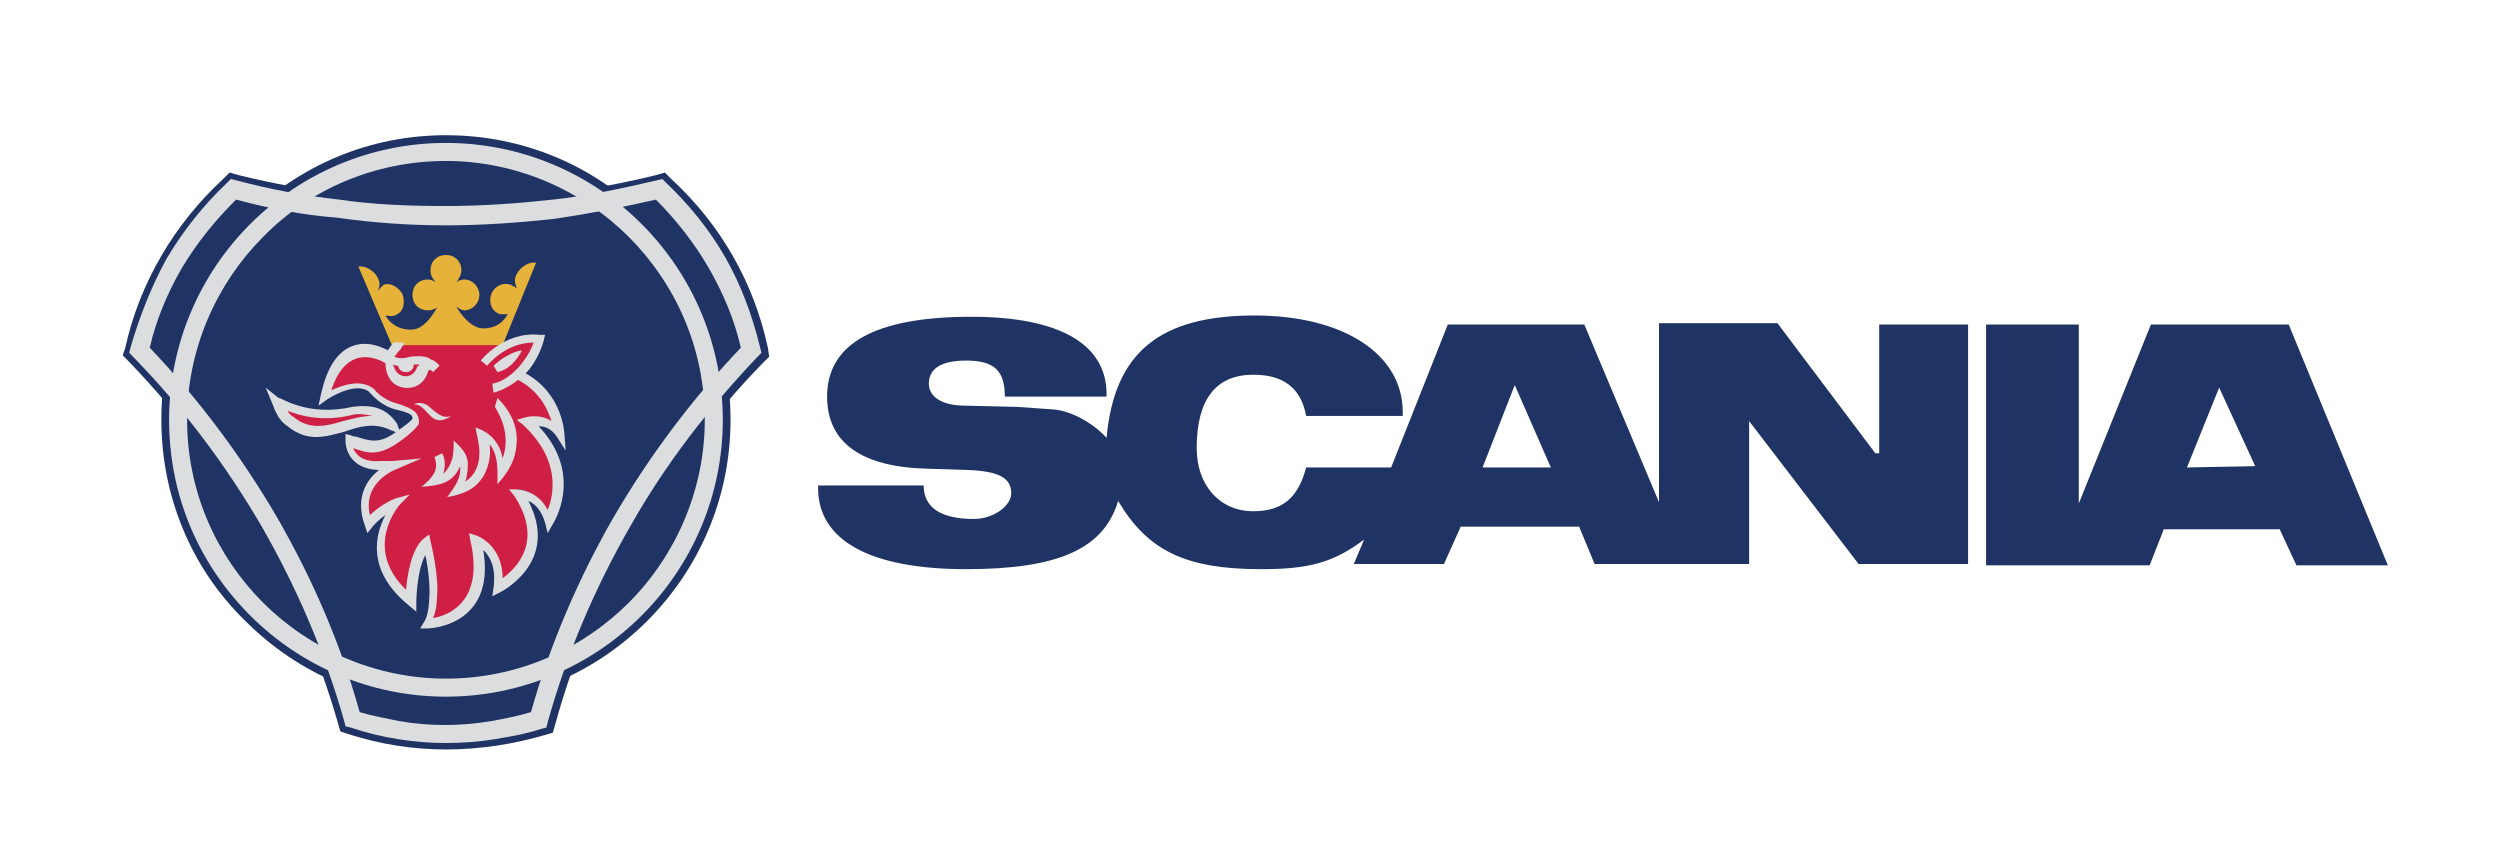
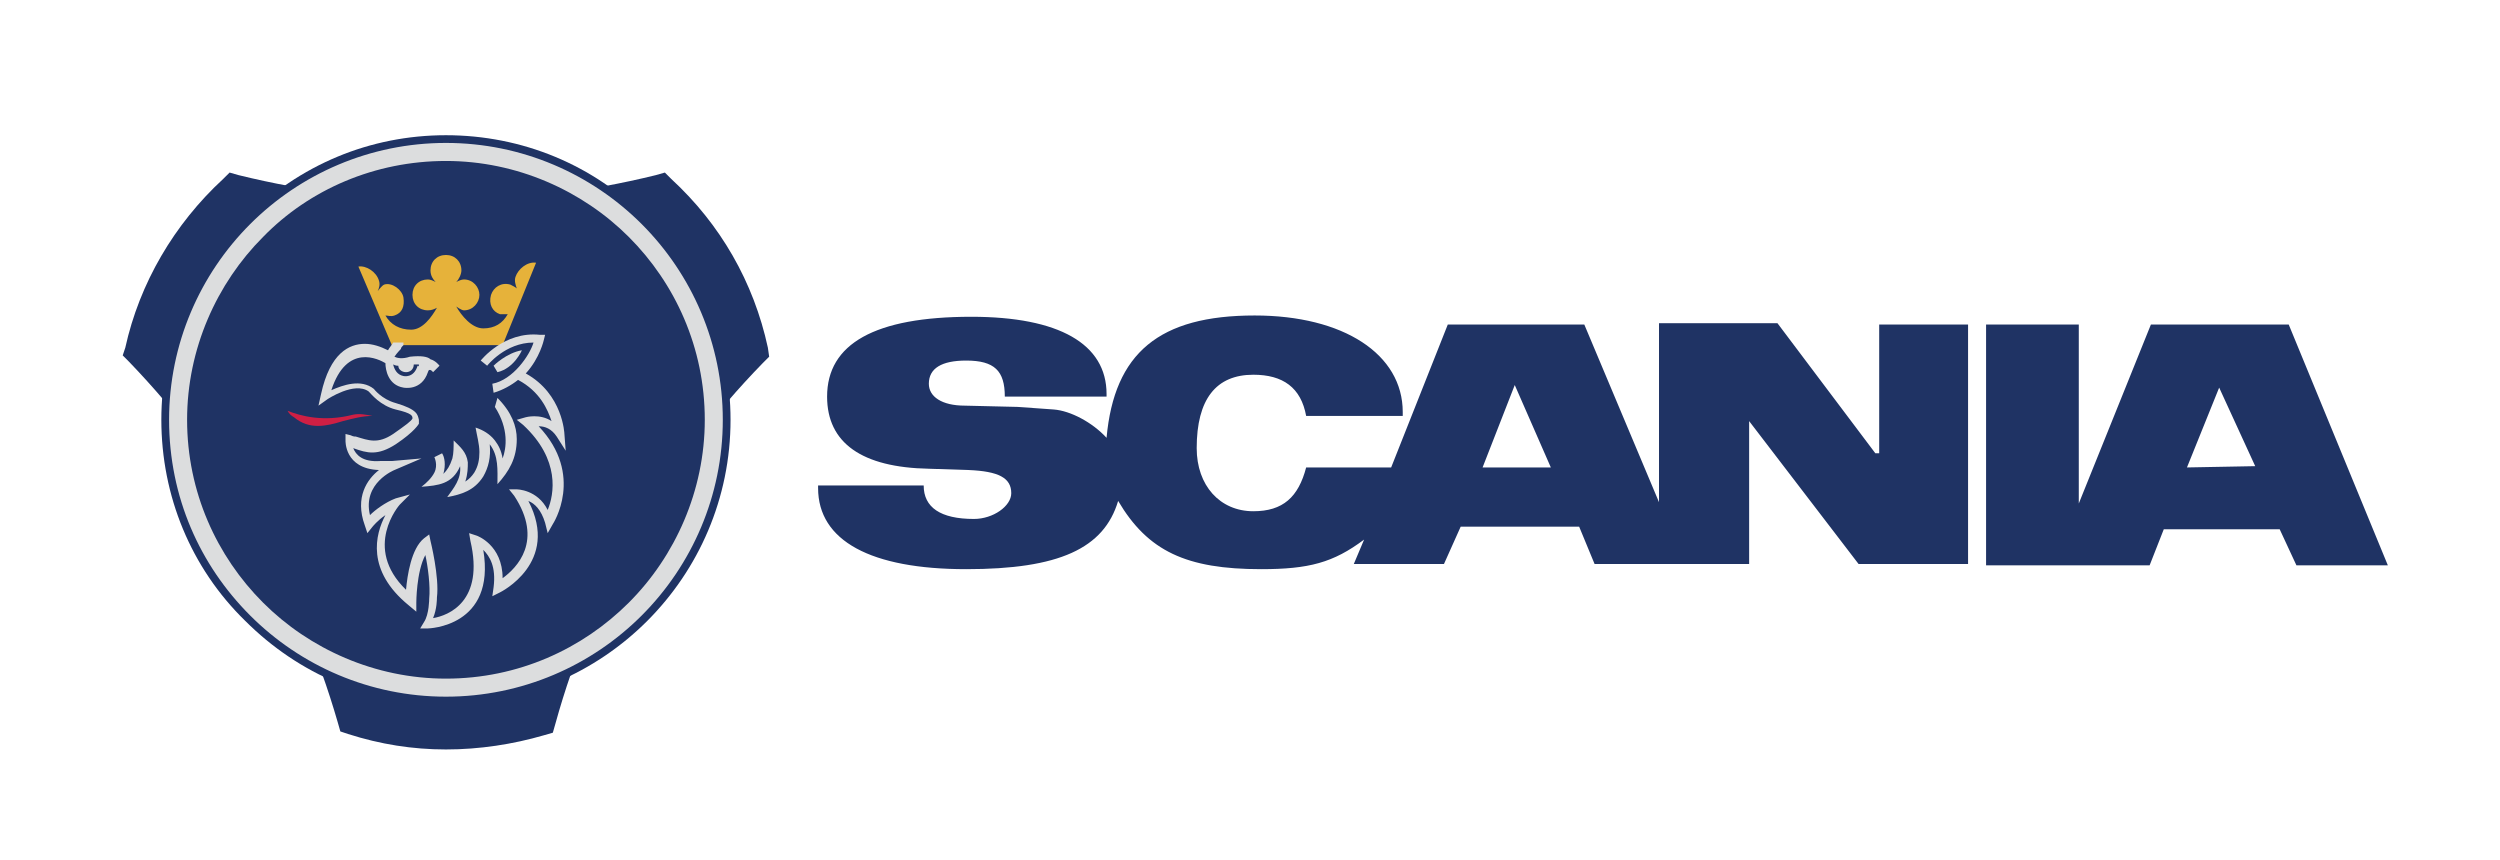
<svg xmlns="http://www.w3.org/2000/svg" width="93" height="32" viewBox="0 0 93 32" fill="none">
  <g clipPath="url(#clip0_2094_74628)">
    <path fillRule="evenodd" clipRule="evenodd" d="M16.589 7.473C19.224 7.473 21.858 7.138 24.397 6.515L24.733 6.419L24.972 6.658C26.793 8.335 28.038 10.491 28.565 12.934L28.613 13.269L28.373 13.509C24.733 17.245 22.05 21.892 20.661 26.922L20.565 27.257L20.23 27.353C19.08 27.688 17.834 27.88 16.589 27.88C15.343 27.88 14.146 27.688 12.948 27.305L12.661 27.209L12.565 26.874C11.128 21.892 8.445 17.245 4.804 13.461L4.565 13.221L4.661 12.934C5.188 10.539 6.481 8.335 8.301 6.658L8.541 6.419L8.876 6.515C11.415 7.138 14.05 7.473 16.589 7.473Z" fill="#1F3364" />
    <path fillRule="evenodd" clipRule="evenodd" d="M6.002 15.617C6.002 12.791 7.104 10.108 9.116 8.144C11.128 6.132 13.762 5.03 16.589 5.03C19.415 5.03 22.098 6.132 24.062 8.144C26.074 10.156 27.176 12.791 27.176 15.617C27.176 21.461 22.433 26.204 16.589 26.204C13.762 26.204 11.128 25.102 9.116 23.09C7.104 21.126 6.002 18.443 6.002 15.617Z" fill="#1F3364" />
-     <path d="M8.781 7.425C8.014 8.191 7.344 9.006 6.769 9.964C6.242 10.874 5.811 11.88 5.571 12.934C7.392 14.85 8.972 16.958 10.314 19.257C11.607 21.509 12.661 23.904 13.38 26.491C13.859 26.634 14.386 26.73 14.865 26.826C15.392 26.922 15.966 26.97 16.541 26.97C17.116 26.97 17.691 26.922 18.266 26.826C18.793 26.73 19.272 26.634 19.751 26.491C20.469 23.952 21.523 21.509 22.817 19.257C24.158 16.958 25.739 14.85 27.559 12.934C27.32 11.88 26.889 10.874 26.362 9.964C25.835 9.053 25.164 8.191 24.398 7.425C23.152 7.712 21.907 7.952 20.613 8.143C19.272 8.287 17.93 8.383 16.589 8.383C15.2 8.383 13.859 8.287 12.517 8.095C11.272 8 10.026 7.76 8.781 7.425ZM6.194 9.628C6.817 8.574 7.583 7.616 8.445 6.802L8.589 6.658L8.781 6.706C10.026 7.041 11.32 7.281 12.613 7.425C13.906 7.616 15.248 7.664 16.589 7.664C17.93 7.664 19.272 7.568 20.565 7.425C21.907 7.281 23.2 6.994 24.445 6.706L24.637 6.658L24.781 6.802C25.643 7.616 26.41 8.574 26.984 9.58C27.559 10.586 27.99 11.736 28.278 12.934L28.326 13.125L28.182 13.269C26.362 15.185 24.733 17.293 23.439 19.592C22.146 21.844 21.092 24.287 20.373 26.874L20.326 27.065L20.134 27.113C19.559 27.305 18.984 27.401 18.41 27.497C17.835 27.592 17.212 27.64 16.589 27.64C15.966 27.64 15.392 27.592 14.817 27.497C14.194 27.401 13.619 27.257 13.044 27.065L12.853 27.017L12.805 26.826C12.086 24.287 11.032 21.844 9.739 19.592C8.398 17.293 6.817 15.185 4.948 13.269L4.805 13.125L4.853 12.934C5.188 11.784 5.619 10.682 6.194 9.628Z" fill="#DCDDDE" />
    <path d="M6.29 15.617C6.29 12.79 7.439 10.204 9.308 8.335C11.176 6.467 13.763 5.317 16.589 5.317C19.415 5.317 22.002 6.467 23.87 8.335C25.739 10.204 26.888 12.79 26.888 15.617C26.888 18.443 25.739 21.03 23.87 22.898C22.002 24.767 19.415 25.916 16.589 25.916C13.763 25.916 11.176 24.767 9.308 22.898C7.439 21.03 6.29 18.491 6.29 15.617ZM9.787 8.814C8.062 10.539 6.96 12.982 6.96 15.617C6.96 18.299 8.062 20.695 9.787 22.419C11.511 24.144 13.954 25.245 16.589 25.245C19.272 25.245 21.667 24.144 23.391 22.419C25.116 20.695 26.218 18.252 26.218 15.617C26.218 12.934 25.116 10.539 23.391 8.814C21.667 7.09 19.224 5.988 16.589 5.988C13.954 5.988 11.511 7.042 9.787 8.814Z" fill="#DCDDDE" />
-     <path d="M13.092 15.137C13.427 15.09 13.763 15.09 14.05 15.185C14.337 15.281 14.577 15.473 14.769 15.76L14.912 16.143L14.529 16C13.954 15.712 13.379 15.856 12.852 16.048C12.134 16.239 11.463 16.479 10.697 15.856C10.553 15.76 10.409 15.617 10.313 15.425C10.218 15.281 10.17 15.09 10.122 14.994L9.882 14.419L10.361 14.802C10.409 14.754 11.415 15.521 13.092 15.137Z" fill="#DCDDDE" />
-     <path fillRule="evenodd" clipRule="evenodd" d="M16.397 12.359C15.679 12.359 15.008 12.503 14.769 12.838C14.769 12.838 14.481 13.126 14.433 13.318C14.433 13.318 12.613 12.072 12.038 14.755C12.038 14.755 13.14 13.988 13.763 14.467C13.763 14.467 14.098 14.898 14.673 15.09C15.487 15.281 15.391 15.473 15.439 15.617C15.439 15.617 15.344 15.856 14.625 16.288C13.954 16.719 13.571 16.527 12.9 16.335C12.9 16.335 12.852 17.246 14.098 17.246H14.529C14.529 17.246 13.044 17.868 13.619 19.401C13.619 19.401 14.146 18.779 14.721 18.635C14.721 18.635 13.092 20.503 15.248 22.276C15.248 22.276 15.248 20.647 15.87 20.12C15.87 20.12 16.206 21.413 16.11 22.132C16.11 22.132 16.062 22.755 15.87 23.09C15.87 23.09 18.409 23.042 17.691 19.976C17.691 19.976 18.697 20.311 18.505 21.701C18.505 21.701 20.805 20.551 19.272 18.204C19.272 18.204 20.134 18.204 20.421 19.258C20.421 19.258 21.667 17.389 19.607 15.569C19.607 15.569 20.373 15.377 20.805 16C20.805 16 20.757 14.563 19.415 13.844C19.128 13.653 19.607 13.174 19.463 12.886L16.397 12.359Z" fill="#CF1F44" />
-     <path fillRule="evenodd" clipRule="evenodd" d="M17.979 13.461C17.979 13.461 18.793 12.407 20.038 12.551C20.038 12.551 19.703 14.084 18.314 14.371L17.979 13.461Z" fill="#CF1F44" />
    <path fillRule="evenodd" clipRule="evenodd" d="M18.361 13.605C18.361 13.605 18.84 13.126 19.415 13.03C19.415 13.03 19.128 13.701 18.505 13.845L18.361 13.605Z" fill="#DCDDDE" />
-     <path fillRule="evenodd" clipRule="evenodd" d="M15.918 15.089C15.775 14.994 15.583 14.946 15.392 15.041C15.871 15.041 15.966 15.76 16.493 15.616C16.589 15.568 16.685 15.568 16.781 15.473C16.445 15.616 16.158 15.281 15.918 15.089Z" fill="#DCDDDE" />
    <path fillRule="evenodd" clipRule="evenodd" d="M18.697 17.054C18.649 16.767 18.553 16.575 18.409 16.384C18.218 16.144 17.978 16 17.691 15.905C17.739 16.192 17.834 16.527 17.834 16.815C17.834 17.102 17.787 17.342 17.643 17.581C17.547 17.725 17.451 17.821 17.308 17.916C17.403 17.629 17.403 17.39 17.403 17.198C17.355 16.815 17.116 16.623 16.876 16.384C16.876 16.623 16.876 16.863 16.828 17.054C16.733 17.342 16.637 17.485 16.493 17.629C16.589 17.294 16.541 17.006 16.445 16.863L16.158 17.006C16.158 17.006 16.302 17.294 16.158 17.581C16.062 17.773 15.87 17.964 15.679 18.108C16.302 18.06 16.828 18.012 17.116 17.342C17.164 17.821 16.876 18.156 16.637 18.491C17.164 18.395 17.643 18.252 17.978 17.725C18.17 17.39 18.265 17.006 18.218 16.527C18.553 16.958 18.505 17.485 18.505 18.012C18.936 17.533 19.224 17.054 19.224 16.336C19.224 15.857 19.032 15.33 18.505 14.803L18.409 15.138C18.936 15.952 18.84 16.671 18.697 17.054Z" fill="#DCDDDE" />
    <path d="M13.858 15.473C13.619 15.425 13.379 15.377 13.14 15.425C12.038 15.712 11.176 15.473 10.697 15.281C10.745 15.377 10.841 15.473 10.936 15.521C11.511 16 12.134 15.856 12.757 15.665C13.14 15.569 13.475 15.473 13.858 15.473Z" fill="#CF1F44" />
    <path fillRule="evenodd" clipRule="evenodd" d="M16.972 11.402C17.164 11.737 17.547 12.216 17.978 12.216C18.409 12.216 18.697 12.024 18.888 11.689H18.601C18.314 11.593 18.17 11.306 18.266 10.97C18.361 10.683 18.649 10.491 18.984 10.587C19.08 10.635 19.176 10.683 19.224 10.731C19.176 10.587 19.128 10.443 19.176 10.3C19.272 10.012 19.607 9.725 19.942 9.773L18.697 12.839H14.577L13.332 9.916C13.619 9.869 14.002 10.108 14.098 10.443C14.146 10.587 14.098 10.731 14.05 10.827C14.098 10.779 14.194 10.635 14.29 10.587C14.577 10.491 14.96 10.779 15.008 11.066C15.056 11.402 14.96 11.641 14.673 11.737C14.529 11.785 14.433 11.737 14.338 11.737C14.529 12.072 14.864 12.264 15.296 12.264C15.727 12.264 16.062 11.785 16.254 11.449C16.158 11.497 16.062 11.545 15.918 11.545C15.583 11.545 15.344 11.306 15.344 10.97C15.344 10.635 15.583 10.396 15.918 10.396C16.014 10.396 16.11 10.443 16.206 10.491C16.11 10.396 16.014 10.252 16.014 10.06C16.014 9.725 16.254 9.485 16.589 9.485C16.924 9.485 17.164 9.725 17.164 10.06C17.164 10.204 17.068 10.396 16.972 10.491C17.068 10.443 17.164 10.396 17.26 10.396C17.595 10.396 17.834 10.683 17.834 10.97C17.834 11.258 17.595 11.545 17.26 11.545C17.164 11.545 16.972 11.402 16.972 11.402Z" fill="#E6B23A" />
    <path d="M15.583 13.557H15.392C15.392 13.749 15.248 13.845 15.104 13.845C14.96 13.845 14.817 13.749 14.817 13.605C14.769 13.605 14.721 13.605 14.625 13.557C14.673 13.749 14.769 13.94 15.008 13.988C15.008 13.988 15.392 14.084 15.535 13.605C15.583 13.653 15.583 13.605 15.583 13.557ZM15.008 12.838C14.96 12.886 14.913 12.934 14.913 12.982C14.913 12.982 14.769 13.126 14.673 13.27C14.769 13.318 14.96 13.366 15.248 13.27C15.679 13.222 15.918 13.27 16.014 13.366C16.206 13.413 16.35 13.605 16.35 13.605L16.11 13.845C16.11 13.845 15.966 13.653 15.918 13.845C15.679 14.563 15.008 14.419 15.008 14.419C14.434 14.324 14.338 13.749 14.338 13.509C14.098 13.366 12.901 12.743 12.326 14.515C12.757 14.324 13.428 14.084 13.907 14.467C13.907 14.467 14.194 14.851 14.721 14.994C15.535 15.234 15.535 15.425 15.583 15.617V15.761C15.583 15.761 15.44 16.048 14.721 16.527C14.05 16.958 13.667 16.863 13.14 16.671C13.236 16.91 13.475 17.198 14.146 17.15H14.577L15.679 17.054L14.673 17.485C14.673 17.485 13.475 17.964 13.763 19.162C13.954 18.97 14.338 18.683 14.721 18.539L15.248 18.395L14.865 18.779C14.865 18.779 13.475 20.36 15.104 21.94C15.152 21.413 15.296 20.407 15.775 20.024L15.966 19.881L16.014 20.12C16.014 20.12 16.35 21.461 16.254 22.228C16.254 22.276 16.254 22.659 16.11 22.994C16.685 22.898 18.026 22.372 17.499 20.12L17.451 19.833L17.739 19.928C17.739 19.928 18.697 20.264 18.697 21.509C19.224 21.126 20.23 20.12 19.128 18.443L18.936 18.204H19.224C19.224 18.204 19.99 18.204 20.374 18.97C20.613 18.395 20.853 17.102 19.463 15.809L19.224 15.617L19.559 15.521C19.559 15.521 20.086 15.377 20.517 15.665C20.374 15.234 20.086 14.563 19.272 14.132C19.032 14.324 18.697 14.515 18.362 14.611L18.314 14.276C19.08 14.132 19.703 13.222 19.847 12.743C18.793 12.743 18.122 13.605 18.122 13.605L17.883 13.413C17.883 13.413 18.745 12.312 20.086 12.455H20.278L20.23 12.647C20.23 12.647 20.086 13.318 19.559 13.892C20.948 14.659 20.996 16.144 20.996 16.144L21.044 16.767L20.709 16.24C20.517 15.952 20.278 15.857 20.038 15.857C21.763 17.677 20.565 19.497 20.565 19.497L20.374 19.833L20.278 19.449C20.134 18.97 19.895 18.731 19.655 18.635C20.853 20.934 18.601 22.036 18.601 22.036L18.314 22.18L18.362 21.845C18.457 21.078 18.218 20.695 17.978 20.455C18.457 23.33 15.918 23.378 15.918 23.378H15.631L15.775 23.138C15.966 22.851 15.966 22.276 15.966 22.276C16.014 21.797 15.918 21.078 15.823 20.647C15.487 21.27 15.487 22.419 15.487 22.419V22.755L15.2 22.515C13.619 21.222 13.954 19.881 14.338 19.162C14.05 19.354 13.859 19.593 13.859 19.593L13.667 19.833L13.571 19.545C13.188 18.491 13.667 17.821 14.098 17.485C12.805 17.437 12.853 16.384 12.853 16.384V16.144L13.044 16.192C13.14 16.24 13.188 16.24 13.236 16.24C13.715 16.384 14.05 16.527 14.625 16.144C15.104 15.809 15.296 15.665 15.344 15.569C15.344 15.473 15.344 15.377 14.721 15.234C14.146 15.09 13.811 14.659 13.715 14.563C13.188 14.18 12.182 14.851 12.182 14.851L11.847 15.09L11.943 14.659C12.278 13.126 12.996 12.791 13.571 12.791C13.859 12.791 14.146 12.886 14.434 13.03C14.481 12.934 14.577 12.838 14.625 12.743H15.008V12.838Z" fill="#DCDDDE" />
    <path fillRule="evenodd" clipRule="evenodd" d="M85.14 12.072H80.014L77.331 18.73V12.072H73.882V21.03H79.966L80.493 19.688H84.804L85.427 21.03H88.828L85.14 12.072ZM69.763 16.862L66.122 12.024H61.715V18.682L58.936 12.072H53.858L51.751 17.389H48.589C48.301 18.491 47.727 19.018 46.625 19.018C45.379 19.018 44.517 18.06 44.517 16.671C44.517 14.85 45.236 13.94 46.625 13.94C47.727 13.94 48.397 14.419 48.589 15.473H52.182V15.329C52.182 13.174 49.978 11.736 46.673 11.736C43.128 11.736 41.451 13.126 41.164 16.287C40.637 15.712 39.822 15.281 39.2 15.233L37.858 15.137L35.894 15.09C35.032 15.09 34.553 14.754 34.553 14.275C34.553 13.7 35.032 13.413 35.942 13.413C36.996 13.413 37.379 13.796 37.379 14.754H41.164V14.659C41.164 12.79 39.391 11.784 36.134 11.784C32.541 11.784 30.768 12.79 30.768 14.754C30.768 16.479 32.062 17.389 34.553 17.437L36.038 17.485C37.14 17.533 37.619 17.772 37.619 18.347C37.619 18.826 36.948 19.305 36.23 19.305C34.984 19.305 34.361 18.874 34.361 18.06H30.433V18.155C30.433 20.12 32.397 21.173 35.942 21.173C39.391 21.173 41.068 20.407 41.595 18.634C42.697 20.503 44.134 21.173 46.912 21.173C48.685 21.173 49.595 20.934 50.745 20.072L50.361 20.982H53.715L54.337 19.593H58.745L59.319 20.982H65.068V15.665L69.14 20.982H73.212V12.072H69.906V16.862H69.763ZM81.355 17.389L82.553 14.419L83.894 17.341L81.355 17.389ZM55.152 17.389L56.349 14.323L57.691 17.389H55.152Z" fill="#1F3364" />
  </g>
  <defs>
    <clipPath id="clip0_2094_74628">
      <rect width="92.359" height="32" fill="white" transform="translate(0.493)" />
    </clipPath>
  </defs>
</svg>